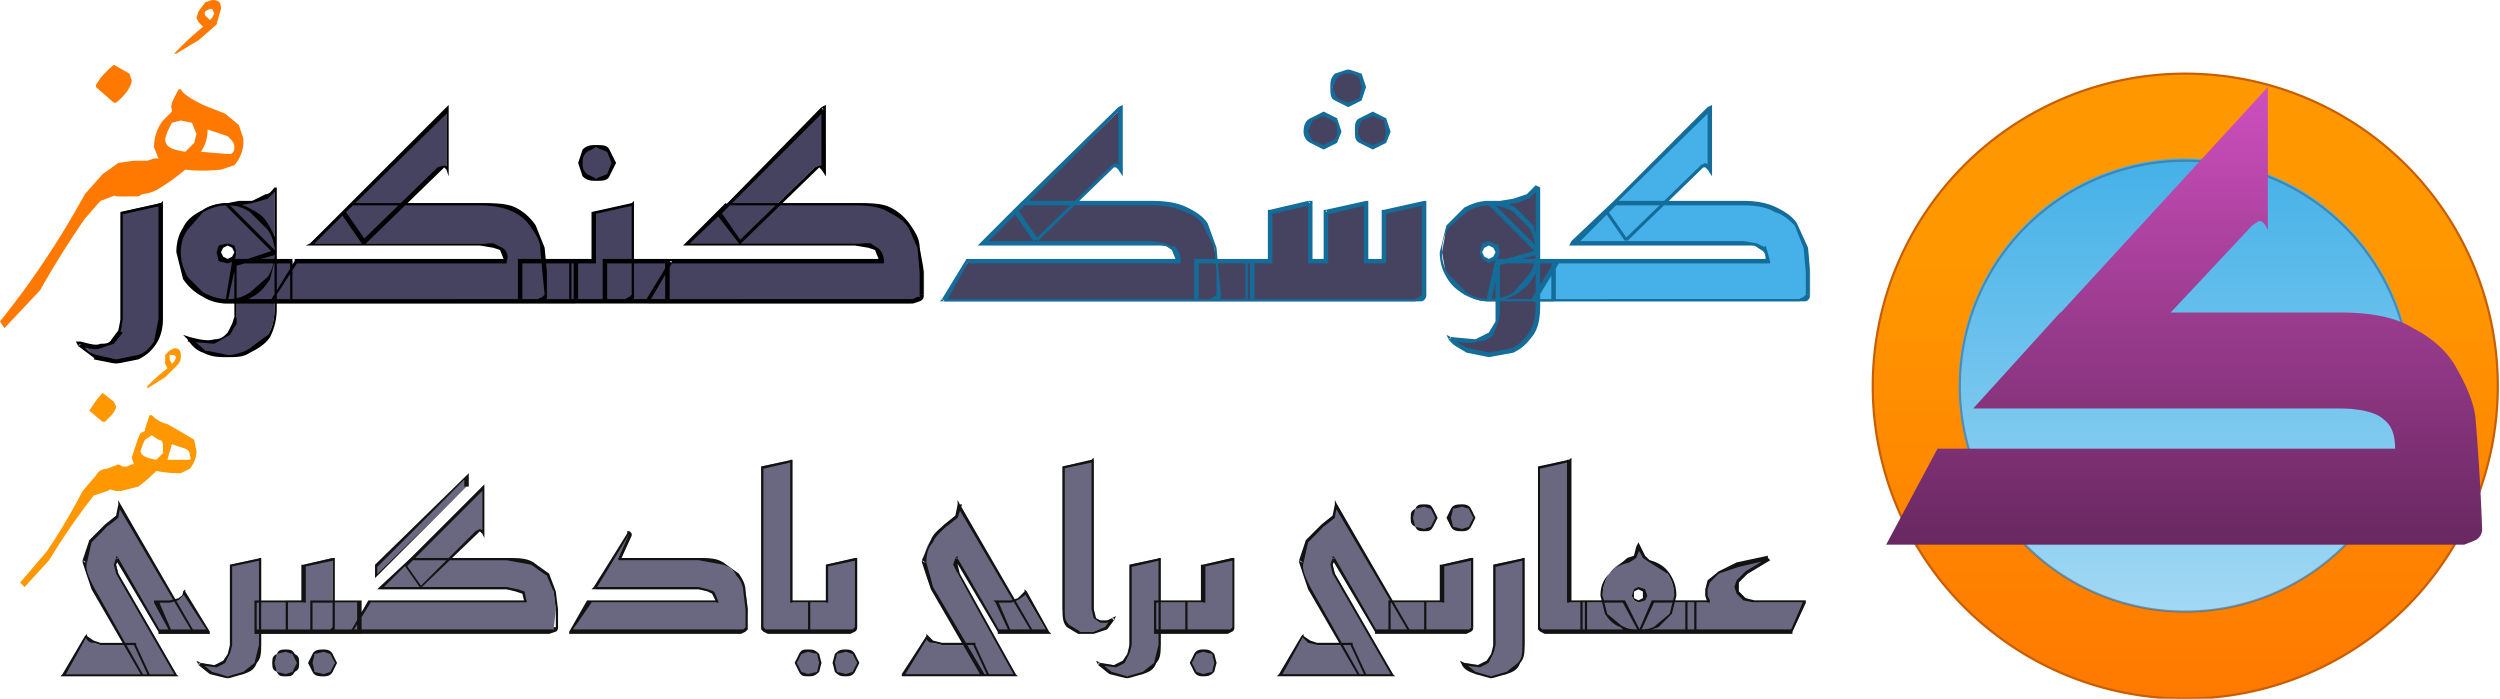
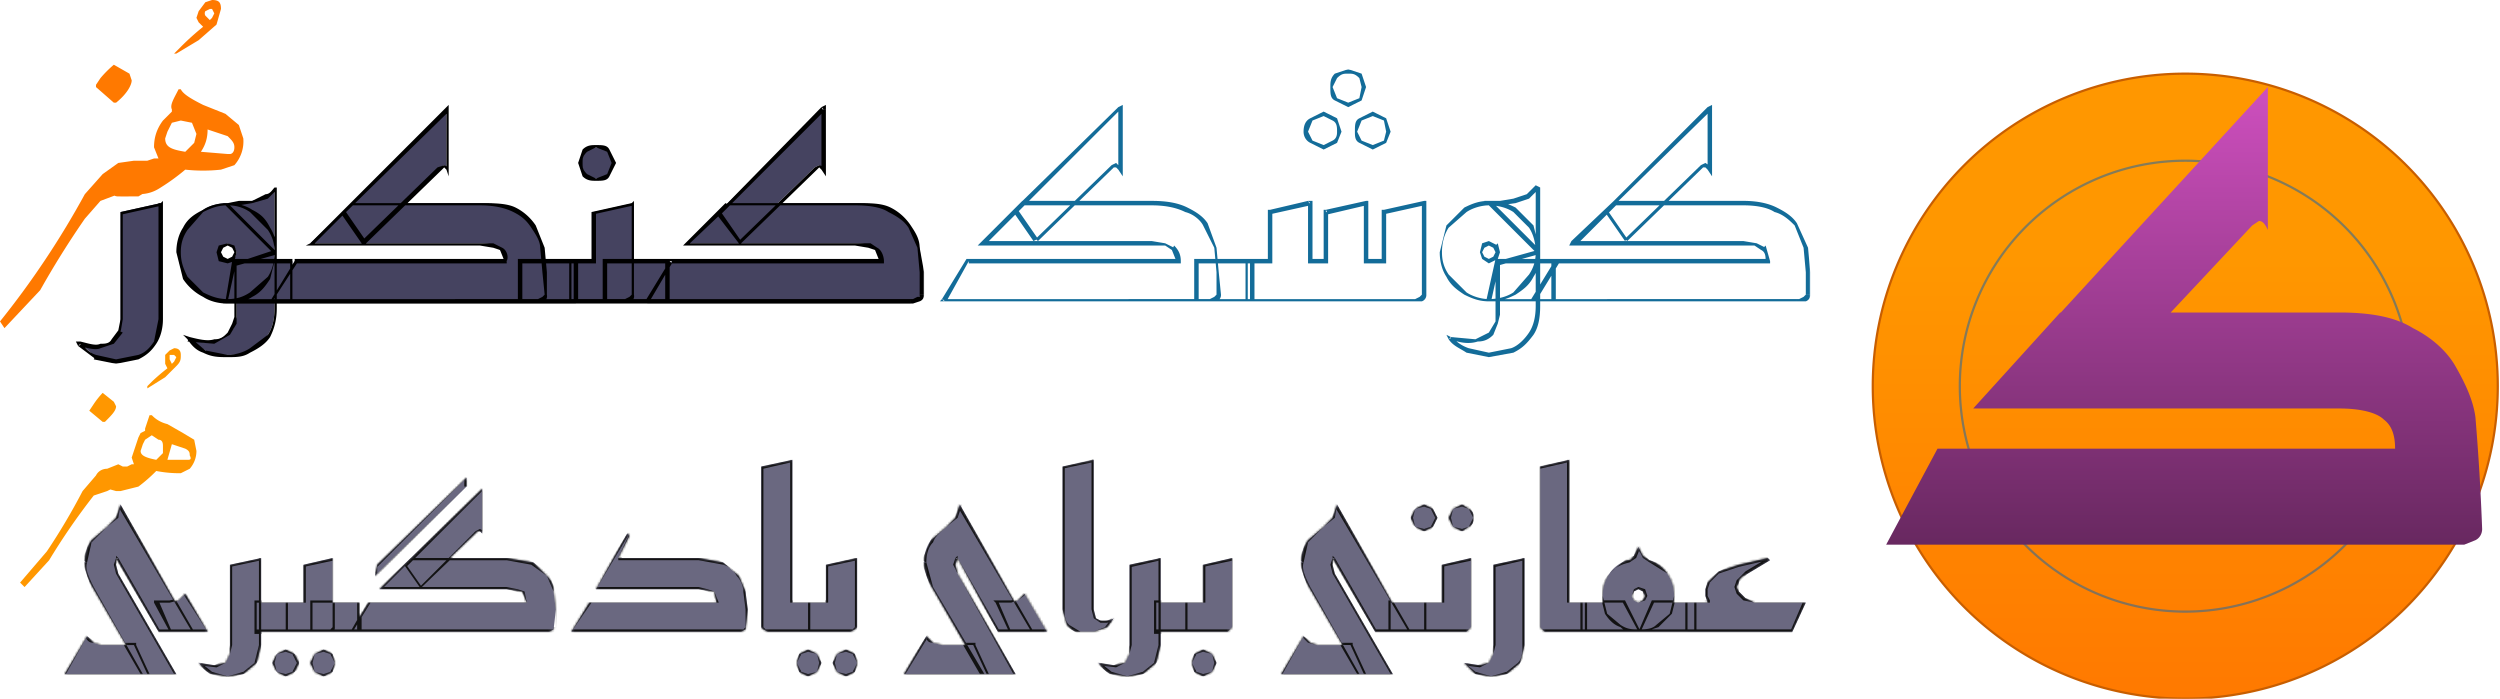
<svg xmlns="http://www.w3.org/2000/svg" fill="none" viewBox="0 0 1120 313">
  <path fill="url(#a)" stroke="#C85E00" d="M1119 173a140 140 0 1 1-280 0 140 140 0 0 1 280 0Z" />
-   <path fill="url(#b)" d="M979 274a101 101 0 1 0 0-203 101 101 0 0 0 0 203Z" />
  <path stroke="#326A95" stroke-opacity=".6" d="M1080 173a101 101 0 1 1-202 0 101 101 0 0 1 202 0Z" />
  <path fill="url(#c)" d="m845 244 23-43h205c0-5-1-10-5-13-3-3-10-5-20-5H884l39-43h125c14 0 25 2 33 7 8 4 15 10 19 17s8 15 9 23a1076 1076 0 0 1 3 50c0 2-1 4-3 5l-5 2H845Zm90-64-20-31 101-110v64c-1-2-2-4-4-4l-3 2-74 79Z" />
  <path fill="#FF7900" d="m2 147-2-3a388 388 0 0 0 38-57l8-9 7-5 7-1h3l1 2-1 7-4 4c-2 2-4 2-6 2l-8 3-7 8a402 402 0 0 0-20 32L2 147ZM51 46l-8-7v-1l2-3a49 49 0 0 1 6-6l7 4 1 3c0 2-2 6-7 10h-1Zm11 42h-3a662 662 0 0 1-6 0c-2 0-3-1-3-3-1-2 0-4 1-6l4-5 5-2h11l1 3-1 6-4 4-5 3Zm17-64h-1l3-3a120 120 0 0 1 10-9l-2-2-1-2 1-3 3-4 3-1c3 0 4 1 4 4l-2 7-8 7-10 6ZM94 9l1-1 1-2-1-2h-1l-2 1a2 2 0 0 0 0 2l2 2ZM62 87c-3 0-4-1-4-3l1-6 4-5 6-2h2l-2-5c0-4 1-8 4-12l2-2 2-2v-1c-1-2 1-5 3-9h1c1 2 4 4 10 7l10 4 6 5 2 6a16 16 0 0 1-4 12l-6 2a74 74 0 0 1-16 0 94 94 0 0 1-11 8c-3 2-6 3-10 3Zm21-19 4-4 1-4-2-5-5-1-4 1-2 4-1 3c0 4 3 5 9 6Zm19 1h1c1 0 2-1 2-3s-1-3-3-5l-9-3c0 4-1 7-3 10l12 1Z" />
  <path fill="#FF9700" d="m11 263-2-2 12-14a282 282 0 0 0 16-27l6-7c1-2 3-3 5-3l5-2 2 1 1 1-1 5-3 3-4 2-6 2a294 294 0 0 0-20 29l-11 12Zm35-74-6-5 2-3a36 36 0 0 1 4-5l5 4 1 2c0 2-2 4-5 7h-1Zm8 31h-2a572 572 0 0 1-7-2l1-4 3-4 4-1h8l1 2-1 4-3 4-4 1Zm12-46v-1l2-2a88 88 0 0 1 7-6l-1-2v-4l2-2 2-1c2 0 3 1 3 3s0 3-2 5l-5 5-8 5Zm11-11 1-1 1-2-1-1h-2v2l1 2Zm-23 57c-2 0-3-1-3-2l1-5 3-3 4-2h1l-1-3 3-9 1-2 2-1v-1l2-6h1c1 1 3 3 7 4l7 4 5 3 1 5a12 12 0 0 1-3 8l-4 2a54 54 0 0 1-11-1 69 69 0 0 1-8 7l-8 2Zm16-14 3-3v-3c0-1 0-3-2-3l-3-2-3 2-1 2-1 3c0 2 2 3 7 4Zm14 0c1 0 2 0 1-2 0-1 0-2-2-3l-6-2-2 7h9Z" />
-   <path fill="#454360" d="M536 135v-18h25v18h-25Zm-113 0 11-18h94l-2-6-10-2h-75l18-18h57c7 0 12 1 15 3 4 2 7 4 9 7s4 6 4 10l2 11a423 423 0 0 1-2 12l-2 1H423Zm41-27-9-13 47-46v26l-2-1-2 1-34 33Zm140-61-5-2c-2-2-2-4-2-6s0-3 2-5l5-2 5 2c2 2 2 3 2 5s0 4-2 6l-5 2Zm11 19-5-2c-2-2-2-3-2-5s0-4 2-6l5-2 5 2c2 2 2 4 2 6s0 3-2 5l-5 2Zm-22 0-5-2c-2-2-3-3-3-5l3-6 5-2 5 2c2 2 2 4 2 6s0 3-2 5l-5 2Zm-35 69v-18h11V95l18-4v26h7V95l18-4v26h8V95l18-4v41l-1 2-3 1h-76Zm109 0 4-18h25v18h-29Zm-17 16c5 2 9 2 12 1 2 0 5-1 6-3l2-4 1-4v-23l18-5v24c0 5-1 10-3 13l-8 7-11 2-10-2c-3-1-5-3-7-6Zm39-38-22-22a122 122 0 0 0 12-1l6-2 4-4v29Zm-22 22c-4 0-7-1-10-3-4-2-6-5-9-8l-2-11 2-11c3-3 5-6 9-8a20 20 0 0 1 21 0 22 22 0 0 1 11 19 21 21 0 0 1-11 19c-3 2-7 3-11 3Zm0-18 3-1 1-3-1-3-3-1-2 1-2 3 2 3 2 1Z" />
-   <path fill="#45B1E8" d="m687 135 11-18h94l-2-6-9-2h-76l18-18h58c6 0 11 1 15 3s7 4 9 7l4 10 1 11a423 423 0 0 1-1 12l-3 1H687Zm42-27-10-13 47-46v26l-2-1-1 1-34 33Z" />
  <path fill="#454360" d="M36 154c4 1 7 2 9 1l6-2 3-4V95l18-4v52c0 4-1 8-3 11-1 3-4 5-7 6l-10 2-9-2-7-6Zm65-19 4-18h26v18h-30Zm-17 17c5 1 9 2 12 1l6-3c2-2 3-3 3-5l1-3v-23l17-6v25c0 5-1 9-3 12s-5 6-8 7c-3 2-7 2-10 2-4 0-7 0-10-2l-8-5Zm39-39-21-22a122 122 0 0 0 11-1l6-2c2-1 4-2 4-4v29Zm-21 22c-4 0-8-1-11-3l-8-8c-2-3-3-7-3-11s1-7 3-11l8-8c3-2 7-3 11-3s7 1 11 3a22 22 0 0 1 10 19 21 21 0 0 1-10 19c-4 2-7 3-11 3Zm0-18 3-1 1-3-1-2-3-2-3 2-1 2 1 3 3 1Zm131 18v-18h25v18h-25Zm-111 0 10-18h95c0-2-1-4-3-5-1-2-4-3-9-3h-76l19-18h57c6 0 11 1 15 3s7 4 9 7l4 10 1 11a423 423 0 0 1-1 12l-2 1H122Zm41-27-9-13 46-46v27l-1-2-2 1-34 33Zm104-28c-2 0-3 0-5-2l-2-5 2-5c2-2 3-2 5-2s4 0 6 2l2 5-2 5c-2 2-4 2-6 2Zm4 55v-18h28v18h-28Zm-16 0v-18h11V95l18-4v41l-2 2-2 1h-25Zm35 0 11-18h94l-2-5c-2-2-5-3-10-3h-75l18-18h57c7 0 12 1 16 3l8 7 5 10 1 11a423 423 0 0 1-1 12l-3 1H290Zm41-27-9-13 47-46v27l-2-2-2 1-34 33Z" />
  <mask id="d" width="390" height="131" x="421" y="30" maskUnits="userSpaceOnUse" style="mask-type:luminance">
    <path fill="#fff" d="M811 31H421v130h390V31Z" />
-     <path fill="#000" d="M536 135v-18h25v18h-25Zm-113 0 11-18h94l-2-6-10-2h-75l18-18h57c7 0 12 1 15 3 4 2 7 4 9 7s4 6 4 10l2 11a423 423 0 0 1-2 12l-2 1H423Zm41-27-9-13 47-46v26l-2-1-2 1-34 33Zm140-61-5-2c-2-2-2-4-2-6s0-3 2-5l5-2 5 2c2 2 2 3 2 5s0 4-2 6l-5 2Zm11 19-5-2c-2-2-2-3-2-5s0-4 2-6l5-2 5 2c2 2 2 4 2 6s0 3-2 5l-5 2Zm-22 0-5-2c-2-2-3-3-3-5l3-6 5-2 5 2c2 2 2 4 2 6s0 3-2 5l-5 2Zm-35 69v-18h11V95l18-4v26h7V95l18-4v26h8V95l18-4v41l-1 2-3 1h-76Zm109 0 4-18h25v18h-29Zm-17 16c5 2 9 2 12 1 2 0 5-1 6-3l2-4 1-4v-23l18-5v24c0 5-1 10-3 13l-8 7-11 2-10-2c-3-1-5-3-7-6Zm39-38-22-22a122 122 0 0 0 12-1l6-2 4-4v29Zm-22 22c-4 0-7-1-10-3-4-2-6-5-9-8l-2-11 2-11c3-3 5-6 9-8a20 20 0 0 1 21 0 22 22 0 0 1 11 19 21 21 0 0 1-11 19c-3 2-7 3-11 3Zm0-18 3-1 1-3-1-3-3-1-2 1-2 3 2 3 2 1Z" />
    <path fill="#000" d="m687 135 11-18h94l-2-6-9-2h-76l18-18h58c6 0 11 1 15 3s7 4 9 7l4 10 1 11a423 423 0 0 1-1 12l-3 1H687Zm42-27-10-13 47-46v26l-2-1-1 1-34 33Z" />
  </mask>
  <g mask="url(#d)">
    <path fill="#136C99" d="M536 135h-1 1Zm0-18v-1h-1v1h1Zm25 0h1v-1h-1v1Zm0 18h1-1Zm-138 0-1-1-1 1h2Zm11-18v-1h-1l1 1Zm94 0v1h1v-1h-1Zm-2-6-1 1 1-1Zm-85-2-1-1-2 2h3v-1Zm18-18v-1h-1l1 1Zm81 10h-1 1Zm6 21h-1 1Zm-4 13Zm-78-27h-1l1 1 1-1h-1Zm-9-13-1-1v1h1Zm47-46h1v-2l-2 1 1 1Zm0 26-1 1 2 3v-4h-1Zm-4 0h1-1Zm39 60v-18h-2v18h2Zm-1-17h25v-2h-25v2Zm24-1v18h2v-18h-2Zm1 17h-25v1h25v-1Zm-137 1 10-18-1-1-11 18 2 1Zm10-17h94v-2h-94v2Zm95-1c0-3-1-5-3-7l-1 2 2 5h2Zm-3-6-4-2-6-1v2h6l3 2 1-1Zm-10-3h-75v2h75v-2Zm-75 2 18-18-1-2-18 18 1 2Zm18-18h57v-2h-57v2Zm57 0c6 0 11 1 15 3l1-2c-4-2-9-3-16-3v2Zm15 3c4 1 7 4 8 6l2-1c-2-3-5-5-9-7l-1 2Zm8 6 5 10h1l-4-11-2 1Zm5 10 1 11h1l-1-11h-1Zm1 11v10h2l-1-10h-1Zm0 10-1 1 1 2a3 3 0 0 0 2-3h-2Zm-1 1-2 1v1h3l-1-2Zm-2 1h-1v1h1v-1Zm-1 0H423v1h118v-1Zm-76-27-9-13-2 1 9 13 2-1Zm-9-12 46-46-1-1-47 46 2 1Zm45-46v26h2V49h-2Zm1 26-2-2v2l1 1 1-1Zm-2-2-2 1 1 1h1v-2Zm-2 1-34 33 1 1 34-33-1-1Zm106-28-5-2-1 1 6 3v-2Zm-5-2-2-5h-1c0 3 0 5 2 6l1-1Zm-2-5 2-4-1-2c-2 2-2 4-2 6h1Zm2-4c2-2 3-2 5-2v-2l-6 2 1 2Zm5-2c2 0 3 0 5 2l1-2-6-2v2Zm5 2 1 4h2l-2-6-1 2Zm1 4-1 5 1 1 2-6h-2Zm-1 5-5 2v2l6-3-1-1Zm6 21-5-2-1 1 6 3v-2Zm-5-2-2-4h-1c0 2 0 4 2 5l1-1Zm-2-4 2-5-1-1c-2 1-2 3-2 6h1Zm2-5 5-2v-2l-6 3 1 1Zm5-2 5 2 1-1-6-3v2Zm5 2 1 5h2l-2-6-1 1Zm1 5-1 4 1 1 2-5h-2Zm-1 4-5 2v2l6-3-1-1Zm-27 2-5-2-1 1 6 3v-2Zm-5-2-2-4h-2c0 2 1 4 3 5l1-1Zm-2-4 2-5-1-1c-2 1-3 3-3 6h2Zm2-5 5-2v-2l-6 3 1 1Zm5-2 4 2 2-1-6-3v2Zm4 2c2 1 2 3 2 5h2l-2-6-2 1Zm2 5c0 1 0 3-2 4l2 1 2-5h-2Zm-2 4-4 2v2l6-3-2-1Zm-39 72Zm0-18v-1 1Zm11 0v1h1v-1h-1Zm0-22v-1h-1v1h1Zm18-4h1v-1h-2l1 1Zm0 26h-1v1h1v-1Zm7 0v1h1v-1h-1Zm0-22v-1h-1v1h1Zm18-4h1v-1h-1v1Zm0 26h-1v1h1v-1Zm8 0v1h1v-1h-1Zm0-22v-1h-1v1h1Zm18-4h1v-1h-1v1Zm-4 44Zm-75 0v-18h-1v18h1Zm-1-17h11v-2h-11v2Zm12-1V95h-2v22h2Zm-1-21 18-4-1-2-17 4v2Zm17-5v26h2V91h-2Zm1 27h7v-2h-7v2Zm8-1V95h-2v22h2Zm0-21 17-4v-2l-18 4 1 2Zm16-5v26h2V91h-2Zm1 27h8v-2h-8v2Zm9-1V95h-2v22h2Zm-1-21 18-4v-2l-18 4v2Zm17-5v41h2V91h-2Zm0 41-1 1 1 2a3 3 0 0 0 2-3h-2Zm-1 1-2 1v1h3l-1-2Zm-2 1h-1v1h1v-1Zm-1 0h-75v1h75v-1Zm34 1-1-1v1h1Zm4-18v-1h-1l1 1Zm25 0h1v-1h-1v1Zm0 18h1-1Zm-46 16-2-1 1 2 1-1Zm12 1h-1 1Zm8-7v-1 1Zm1-27v-1l-1 1h1Zm18-5h1v-1h-1v1Zm-3 37-1-1 1 1Zm-8 7-1-1 1 1Zm-21 0 1-1-1 1Zm32-44h-1l2 2v-2h-1Zm-22-22v-1h-2l2 2v-1Zm5 0v1-1Zm7-1v1-1Zm6-2v1-1Zm4-4h1l-2-1 1 1Zm-41 40Zm0-22v-1 1Zm38 0h-1 1Zm0 22h1-1Zm-16-8h1-1Zm0-6-1 1 1-1Zm-5 0v1-1Zm0 6h-1 1Zm3 19 4-18-2-1-4 18 2 1Zm3-17h25v-2h-25v2Zm24-1v18h2v-18h-2Zm1 17h-29v1h29v-1Zm-46 18c5 2 9 2 12 1l-1-1-11-1v1Zm12 1c3 0 5-1 7-3l-2-1-6 3 1 1Zm7-3 2-5-1-1-3 5 2 1Zm2-5 1-4h-2v3l1 1Zm1-4v-23h-2v23h2Zm-1-22 18-5v-2l-18 5v2Zm17-6v24h2v-24h-2Zm0 24c0 5-1 9-3 12l2 1c2-3 3-7 3-13h-2Zm-3 12c-2 3-5 6-8 7l1 2c4-2 6-4 9-8l-2-1Zm-8 7-10 2v2l11-2-1-2Zm-10 2-9-2-1 2 10 2v-2Zm-9-2c-3-1-6-3-7-5l-2 1c2 3 5 4 8 6l1-2Zm32-44-22-22-1 2 21 21 2-1Zm-23-20h5v-2h-5v2Zm5 0 7-1-1-2-6 1v2Zm7-1 6-2-1-2-6 2 1 2Zm6-2 5-5-2-1-4 4 1 2Zm3-5v29h2V84h-2Zm-21 50c-3 0-7-1-10-3l-1 1c4 2 7 3 11 3v-1Zm-10-3-8-8-1 1c2 4 5 6 8 8l1-1Zm-8-8c-2-3-3-6-3-10h-1c0 4 1 8 3 11l1-1Zm-3-10c0-4 1-8 3-11l-1-1-3 12h1Zm3-11 8-7-1-2-8 8 1 1Zm8-7c3-2 7-3 10-3v-2c-4 0-7 1-11 3l1 2Zm10-3c4 0 8 1 11 3l1-2c-4-2-7-3-12-3v2Zm11 3 7 7 2-1-8-8-1 2Zm7 7c2 3 3 7 3 11h2l-3-12-2 1Zm3 11c0 4-1 7-3 10l2 1c2-3 3-7 3-11h-2Zm-3 10-7 8 1 1c3-2 6-4 8-8l-2-1Zm-7 8c-3 2-7 3-11 3v1c5 0 8-1 12-3l-1-1Zm-11-13 4-2-2-1-2 1v2Zm4-2 1-3h-2l-1 2 2 1Zm1-3-1-4-2 2 1 2h2Zm-1-3-4-2v2l2 1 2-1Zm-4-2-3 1 1 2 2-1v-2Zm-3 1-1 4h1l1-2-1-2Zm-1 4 1 3 1-1-1-2h-1Zm1 3 3 2v-2l-2-1-1 1Zm23 19-1-1v1h1Zm11-18v-1h-1l1 1Zm94 0v1h1v-1h-1Zm-2-6-1 1 1-1Zm-85-2-1-1-1 2h2v-1Zm18-18v-1 1Zm82 10h-1 1Zm5 21h-1 1Zm-4 13Zm-77-27h-1v1l1-1Zm-10-13v-1l-1 1h1Zm47-46h1v-2l-2 1 1 1Zm0 26-1 1 2 3v-4h-1Zm-3 0Zm-75 60 11-18-2-1-11 18 2 1Zm10-17h94v-2h-94v2Zm95-1-2-7-2 2c2 1 2 3 2 5h2Zm-2-6-4-2-6-1v2h5l3 2 2-1Zm-10-3h-76v2h76v-2Zm-75 2 18-18-1-2-19 18 2 2Zm17-18h58v-2h-58v2Zm58 0c6 0 11 1 14 3l1-2c-4-2-9-3-15-3v2Zm14 3c4 1 7 4 9 6l1-1c-2-3-5-5-9-7l-1 2Zm9 6 4 10h2l-5-11-1 1Zm4 10 1 11h2l-1-11h-2Zm1 11v10h2v-10h-2Zm0 10-1 1 1 2a3 3 0 0 0 2-3h-2Zm-1 1-2 1v1h3l-1-2Zm-2 1h-1v1h1v-1Zm-1 0H687v1h118v-1Zm-76-27-9-13-1 1 9 13 1-1Zm-9-12 47-46-2-1-46 46 1 1Zm45-46v26h2V49h-2Zm2 26-3-2v2l1 1 2-1Zm-3-2-2 1 1 1h1v-2Zm-2 1-34 33 1 1 34-33-1-1Z" />
  </g>
  <mask id="e" width="381" height="117" x="33" y="46" maskUnits="userSpaceOnUse" style="mask-type:luminance">
    <path fill="#fff" d="M414 46H33v117h381V46Z" />
    <path fill="#000" d="M36 154c4 1 7 2 9 1l6-2 3-4V95l18-4v52c0 4-1 8-3 11-1 3-4 5-7 6l-10 2-9-2-7-6Zm65-19 4-18h26v18h-30Zm-17 17c5 1 9 2 12 1l6-3c2-2 3-3 3-5l1-3v-23l17-6v25c0 5-1 9-3 12s-5 6-8 7c-3 2-7 2-10 2-4 0-7 0-10-2l-8-5Zm39-39-21-22a122 122 0 0 0 11-1l6-2c2-1 4-2 4-4v29Zm-21 22c-4 0-8-1-11-3l-8-8c-2-3-3-7-3-11s1-7 3-11l8-8c3-2 7-3 11-3s7 1 11 3a22 22 0 0 1 10 19 21 21 0 0 1-10 19c-4 2-7 3-11 3Zm0-18 3-1 1-3-1-2-3-2-3 2-1 2 1 3 3 1Zm131 18v-18h25v18h-25Zm-111 0 10-18h95c0-2-1-4-3-5-1-2-4-3-9-3h-76l19-18h57c6 0 11 1 15 3s7 4 9 7l4 10 1 11a423 423 0 0 1-1 12l-2 1H122Zm41-27-9-13 46-46v27l-1-2-2 1-34 33Zm104-28c-2 0-3 0-5-2l-2-5 2-5c2-2 3-2 5-2s4 0 6 2l2 5-2 5c-2 2-4 2-6 2Zm4 55v-18h28v18h-28Zm-16 0v-18h11V95l18-4v41l-2 2-2 1h-25Zm35 0 11-18h94l-2-5c-2-2-5-3-10-3h-75l18-18h57c7 0 12 1 16 3l8 7 5 10 1 11a423 423 0 0 1-1 12l-3 1H290Zm41-27-9-13 47-46v27l-2-2-2 1-34 33Z" />
  </mask>
  <g mask="url(#e)">
    <path fill="#000" d="M36 154v-1h-2l1 2 1-1Zm9 1v1-1Zm9-6-1-1 1 1Zm0-54Zm18-4h1v-1l-1 1Zm-3 63v-1 1Zm-7 6v-1 1Zm-19 0v-1 1Zm-7-5c3 1 7 2 9 1v-2c-2 1-5 0-9-1v2Zm9 1 6-2-1-2c-1 2-3 2-5 2v2Zm6-2 4-5-2-1-3 4 1 2Zm3-5 1-6h-1l-1 5 1 1Zm1-6V95h-1v48h1Zm0-47 18-4-1-1-18 4 1 1Zm16-5v52h2V91h-2Zm0 52-2 10 1 1c2-3 3-7 3-11h-2Zm-2 10c-2 3-4 5-7 6v2c4-2 6-4 8-7l-1-1Zm-7 6-10 2v2l10-2v-2Zm-10 2-9-2-1 2 10 2v-2Zm-9-2c-3-1-5-3-6-5l-2 1 8 6v-2Zm58-24-1 1h1v-1Zm4-18v-1l-1 1h1Zm26 0v-1 1Zm0 18v1-1Zm-47 17 1-1-3-1 2 2Zm12 1v-1 1Zm9-8h-1 1Zm1-26-1-1v1h1Zm17-6h1v-1h-1v1Zm-3 37Zm-8 7v-1 1Zm-20 0Zm31-44v1l1 1v-2h-1Zm-21-22h-2l1 1 1-1Zm5 0v1-1Zm6-1v1-1Zm6-2 1 1-1-1Zm4-4h1-1Zm-40 40-1 1 1-1Zm0-22h-1 1Zm38 0-1 1 1-1Zm0 22v1-1Zm-16-8v1-1Zm0-5h-1 1Zm-6 0h1-1Zm0 5-1 1 1-1Zm3 19 4-18h-2l-3 18h1Zm3-17h26v-2h-26v2Zm25-1v18h1v-18h-1Zm1 17h-30v2h30v-2Zm-47 19 12 1v-2c-3 1-7 0-11-1l-1 2Zm12 1 7-4-1-1c-2 2-3 3-6 3v2Zm7-4 3-5h-2l-2 4 1 1Zm3-5v-3h-1l-1 3h2Zm0-3v-23h-1v23h1Zm0-23 18-5-1-2-18 6 1 1Zm17-6v25h1v-25h-1Zm0 25c0 5-1 9-3 12l1 1c2-4 3-8 3-13h-1Zm-3 12-8 6v2c4-2 7-4 9-7l-1-1Zm-8 6c-3 2-7 3-10 3v1c4 0 7 0 10-2v-2Zm-10 3-10-2-1 1c4 2 7 2 11 2v-1Zm-10-2-7-6-1 1c2 3 4 5 7 6l1-1Zm32-44-22-22-1 1 22 22 1-1Zm-22-21h5v-2l-5 1v1Zm5 0 6-1v-1h-6v2Zm6-1 7-2-1-2-6 3v1Zm7-2 4-4-1-1c-1 1-2 3-4 3l1 2Zm3-5v29h1V84h-1Zm-21 50c-4 0-7-1-11-3v2c3 2 7 3 11 3v-2Zm-11-3-7-7-2 1c2 3 5 6 9 8v-2Zm-7-7c-2-4-3-7-3-11h-2l3 12 2-1Zm-3-11c0-4 1-7 3-10l-2-1c-2 3-3 7-3 11h2Zm3-10 7-8v-1c-4 2-7 4-9 8l2 1Zm7-8c4-2 7-3 11-3v-1c-4 0-8 1-11 3v1Zm11-3c4 0 7 1 10 3l1-1c-3-2-7-3-11-3v1Zm10 3 8 8 1-1c-2-4-4-6-8-8l-1 1Zm8 8c2 3 3 6 3 10h1c0-4-1-8-3-11l-1 1Zm3 10c0 4-1 8-3 11l1 1 3-12h-1Zm-3 11-8 7 1 2c4-2 6-5 8-8l-1-1Zm-8 7c-3 2-6 3-10 3v2c4 0 8-1 11-3l-1-2Zm-10-13 3-1-1-2-2 1v2Zm3-1 1-4h-1l-1 2 1 2Zm1-4-1-3-1 1 1 2h1Zm-1-3-3-1v1l2 1 1-1Zm-3-1-4 1 2 1 2-1v-1Zm-4 1-1 3h2l1-2-2-1Zm-1 3 1 4 2-2-1-2h-2Zm1 4 4 1v-2l-2-1-2 2Zm135 18h-1v1h1v-1Zm0-18v-1h-1v1h1Zm25 0h1v-1h-1v1Zm0 18v1h1v-1h-1Zm-136 0h-1l-1 1h2v-1Zm10-18v-1 1Zm95 0v1-1Zm-3-5Zm-85-3-2 1h2v-1Zm19-18h-1 1Zm81 10-1 1 1-1Zm5 21h-1 1Zm-3 13v1-1Zm-78-27-1 1 1 1 1-1-1-1Zm-9-13h-1v1l1-1Zm46-46h1v-2l-1 1v1Zm0 27 1 3v-3h-1Zm-3-1 1 1-1-1Zm37 60v-18h-2v18h2Zm-1-17h25v-2h-25v2Zm24-1v18h2v-18h-2Zm1 17h-25v2h25v-2Zm-136 1 11-17-1-1-11 18h1Zm10-17h95v-2h-95v2Zm95-1c1-2 0-5-2-6l-1 1 2 5h1Zm-2-6-4-2h-6v1l6 1 3 1 1-1Zm-10-2h-76v1h76v-1Zm-75 1 18-18-1-1-18 18 1 1Zm18-18h57v-1h-57v1Zm57 0c6 0 11 1 15 3l1-2c-4-2-10-2-16-2v1Zm15 3c4 2 6 4 8 7l2-1c-2-3-5-6-9-8l-1 2Zm8 7c2 3 4 6 4 9h2l-4-10-2 1Zm4 9 1 11h2l-1-11h-2Zm1 11 1 10h1v-10h-2Zm1 10-1 1 1 2a3 3 0 0 0 1-3h-1Zm-1 1-2 1v2l3-1-1-2Zm-2 1h-2v2h2v-2Zm-2 0H122v2h117v-2Zm-75-26-9-13-2 1 9 13 2-1Zm-10-12 47-46-1-2-47 47 1 1Zm46-47v27h1V49h-1Zm1 26-2-1v1l1 1 1-1Zm-2-1-3 1 2 1 1-1v-1Zm-3 1-34 33 2 1 34-33-2-1Zm71 5-4-2-2 1c2 2 4 2 6 2v-1Zm-4-2c-2-2-2-3-2-5h-2l2 6 2-1Zm-2-5c0-2 0-3 2-5l-2-1-2 6h2Zm2-5 4-2v-1c-2 0-4 0-6 2l2 1Zm4-2 5 2 1-1c-1-2-3-2-6-2v1Zm5 2 2 5h2l-3-6-1 1Zm2 5-2 5 1 1 3-6h-2Zm-2 5-5 2v1c3 0 5 0 6-2l-1-1Zm-1 57h-1v1h1v-1Zm0-18v-1h-1v1h1Zm28 0h1v-1h-1v1Zm0 18v1h1v-1h-1Zm-44 0v1-1Zm0-18v-1 1Zm11 0v1h1v-1h-1Zm0-22h-1 1Zm18-4v-1l-1 1h1Zm-4 44v1-1Zm-8 0v-18h-2v18h2Zm-1-17h28v-2h-28v2Zm27-1v18h2v-18h-2Zm1 17h-28v2h28v-2Zm-43 1v-18h-1v18h1Zm-1-17h11v-2h-11v2Zm12-1V95h-2v22h2Zm-1-21 18-4-1-1-18 4 1 1Zm17-5v41h1V91h-1Zm0 41-1 1 1 2a3 3 0 0 0 1-3h-1Zm-1 1-2 1v2l3-1-1-2Zm-2 1h-2v2h2v-2Zm-2 0h-23v2h23v-2Zm12 1h-1l-1 1h2v-1Zm11-18v-1h-1v1h1Zm94 0v1h1v-1h-1Zm-2-5h-1 1Zm-85-3h-1l-1 1h2v-1Zm18-18h-1 1Zm81 10v1-1Zm6 21h-1 1Zm-4 13v1-1Zm-78-27v2l1-1-1-1Zm-9-13h-1v1l1-1Zm47-46h1v-2l-2 1 1 1Zm0 27h-1l2 3v-3h-1Zm-4-1 1 1-1-1Zm-74 60 10-17-1-1-11 18h2Zm10-17h94v-2h-94v2Zm95-1c0-2-1-5-3-6l-1 1 2 5h2Zm-3-6-3-2h-7v1l6 1 3 1 1-1Zm-10-2h-75v1h75v-1Zm-75 1 19-18-2-1-18 18 1 1Zm18-18h57v-1h-57v1Zm57 0c7 0 12 1 15 3l1-2c-4-2-9-2-16-2v1Zm15 3c4 2 7 4 9 7l1-1c-2-3-5-6-9-8l-1 2Zm9 7 4 9h1c0-4-2-7-4-10l-1 1Zm4 9 1 11h2l-2-11h-1Zm1 11v10h2v-10h-2Zm0 10v1h-1l1 2a3 3 0 0 0 2-3h-2Zm-1 1-2 1v2l3-1-1-2Zm-2 1h-1v2h1v-2Zm-1 0H290v2h118v-2Zm-76-26-9-13-2 1 10 13 1-1Zm-9-12 46-46-1-2-46 47 1 1Zm45-47v27h2V49h-2Zm2 26-3-1v1l1 1 2-1Zm-3-1-2 1 1 1 1-1v-1Zm-2 1-34 33 1 1 34-33-1-1Z" />
  </g>
  <path fill="#454360" fill-opacity=".8" d="m64 302-22-38c-3-5-4-9-4-12 0-4 1-7 3-10l7-6 4-4 2-6 32 57H71l-19-33v3l1 4 26 45H64Zm13-19-7-13h6l4-1 3-3 10 17H77Zm-48 19 10-17 3 3 3 1h15l6 13H29Zm85-19v-13h14v13h-14Zm-25 14 7 1 5-1 2-4v-40l14-3v39l-2 8-6 5-7 1-7-1c-3-1-4-3-6-5Zm56 6-4-2-2-4 2-4 4-2 4 2 1 4-1 4-4 2Zm-17 0-4-2-2-4 2-4 4-2 4 2 2 4-2 4-4 2Zm12-20v-13h21v13h-21Zm-12 0v-13h8v-17l13-3v31l-1 1-1 1h-19Zm40-25 1-5 40-39v4l-41 40Zm-11 25 8-13h71l-2-5-7-1h-57l14-14h43l12 2 6 6c2 2 3 4 3 7l1 8a316 316 0 0 1-1 9l-2 1h-89Zm31-20-7-10 35-34v20l-1-1h-1l-26 25Zm68 20 8-13h57l-1-5-7-1h-46l14-25 1 1-5 10h36l11 2 7 6 3 7 1 8a316 316 0 0 1-1 9l-2 1h-76Zm89 0h-1l-2-1-1-1v-72l14-3v64h8v13h-18Zm34 20-4-2-2-4 2-4 4-2 4 2 1 4-1 4-4 2Zm-17 0-4-2-1-4 1-4 4-2 4 2 2 4-2 4-4 2Zm0-20v-13h8v-17l14-3v31l-1 1-2 1h-19Zm78 19-22-38c-3-5-4-9-4-12 0-4 1-7 3-10l7-6 4-4 2-6 32 57h-15l-18-33-1 3 1 4 26 45h-15Zm13-19-7-13h7l3-1 3-3 10 17h-16Zm-48 19 10-17 3 3 4 1h15l5 13h-37Zm94-25-3 4-6 2h-7c-2 0-3-1-5-3l-2-7v-64l14-3v67l1 4 2 1a10 10 0 0 0 6-1Zm18 6v-13h14v13h-14Zm-25 14 7 1 5-1 2-4v-40l14-3v39l-2 8-6 5-7 1-7-1c-3-1-4-3-6-5Zm47 6-4-2-1-4 1-4 4-2 4 2 2 4-2 4-4 2Zm-8-20v-13h8v-17l13-3v31l-1 1-1 1h-19Zm78 19-22-38c-3-5-4-9-4-12 0-4 1-7 3-10l7-6 4-4 2-6 32 57h-15l-19-33v3l1 4 26 45h-15Zm13-19v-13h16v13h-16Zm-48 19 10-17 3 3 3 1h15l6 13h-37Zm81-64-4-2-2-4 2-4 4-2 3 2c2 1 2 2 2 4s0 3-2 4l-3 2Zm-17 0-4-2-2-4 2-4 4-2 4 2 2 4-2 4-4 2Zm0 45v-13h8v-17l13-3v31l-1 1-1 1h-19Zm18 14 7 1 4-1 2-4v-40l14-3v39l-2 8-6 5-7 1-7-1-5-5Zm37-14h-1l-1-1-1-1v-72l13-3v64h8v13h-18Zm16 0v-13h19l6 13h-25Zm25 0 6-13h20v13h-26Zm0 0-8-2-6-6c-2-3-2-5-2-8 0-4 1-7 3-10s5-5 8-6c2 0 2-1 3-2l2-4 2 4 3 2c3 1 6 3 8 6s3 6 3 10a16 16 0 0 1-8 14l-8 2Zm0-13 2-1 1-2-1-2-2-1-2 1-1 2 1 2 2 1Zm22 13v-13h9l-1-3v-3l1-3 5-5 9-3 13-3 1 1-10 6c-2 1-4 2-4 4l-1 2 1 2 3 3 4 2h23l-6 13h-47Z" />
  <mask id="f" width="783" height="99" x="27" y="205" maskUnits="userSpaceOnUse" style="mask-type:luminance">
-     <path fill="#fff" d="M810 205H27v99h783v-99Z" />
-     <path fill="#000" d="m64 302-22-38c-3-5-4-9-4-12 0-4 1-7 3-10l7-6 4-4 2-6 32 57H71l-19-33v3l1 4 26 45H64Zm13-19-7-13h6l4-1 3-3 10 17H77Zm-48 19 10-17 3 3 3 1h15l6 13H29Zm85-19v-13h14v13h-14Zm-25 14 7 1 5-1 2-4v-40l14-3v39l-2 8-6 5-7 1-7-1c-3-1-4-3-6-5Zm56 6-4-2-2-4 2-4 4-2 4 2 1 4-1 4-4 2Zm-17 0-4-2-2-4 2-4 4-2 4 2 2 4-2 4-4 2Zm12-20v-13h21v13h-21Zm-12 0v-13h8v-17l13-3v31l-1 1-1 1h-19Zm40-25 1-5 40-39v4l-41 40Zm-11 25 8-13h71l-2-5-7-1h-57l14-14h43l12 2 6 6c2 2 3 4 3 7l1 8a316 316 0 0 1-1 9l-2 1h-89Zm31-20-7-10 35-34v20l-1-1h-1l-26 25Zm68 20 8-13h57l-1-5-7-1h-46l14-25 1 1-5 10h36l11 2 7 6 3 7 1 8a316 316 0 0 1-1 9l-2 1h-76Zm89 0h-1l-2-1-1-1v-72l14-3v64h8v13h-18Zm34 20-4-2-2-4 2-4 4-2 4 2 1 4-1 4-4 2Zm-17 0-4-2-1-4 1-4 4-2 4 2 2 4-2 4-4 2Zm0-20v-13h8v-17l14-3v31l-1 1-2 1h-19Zm78 19-22-38c-3-5-4-9-4-12 0-4 1-7 3-10l7-6 4-4 2-6 32 57h-15l-18-33-1 3 1 4 26 45h-15Zm13-19-7-13h7l3-1 3-3 10 17h-16Zm-48 19 10-17 3 3 4 1h15l5 13h-37Zm94-25-3 4-6 2h-7c-2 0-3-1-5-3l-2-7v-64l14-3v67l1 4 2 1a10 10 0 0 0 6-1Zm18 6v-13h14v13h-14Zm-25 14 7 1 5-1 2-4v-40l14-3v39l-2 8-6 5-7 1-7-1c-3-1-4-3-6-5Zm47 6-4-2-1-4 1-4 4-2 4 2 2 4-2 4-4 2Zm-8-20v-13h8v-17l13-3v31l-1 1-1 1h-19Zm78 19-22-38c-3-5-4-9-4-12 0-4 1-7 3-10l7-6 4-4 2-6 32 57h-15l-19-33v3l1 4 26 45h-15Zm13-19v-13h16v13h-16Zm-48 19 10-17 3 3 3 1h15l6 13h-37Zm81-64-4-2-2-4 2-4 4-2 3 2c2 1 2 2 2 4s0 3-2 4l-3 2Zm-17 0-4-2-2-4 2-4 4-2 4 2 2 4-2 4-4 2Zm0 45v-13h8v-17l13-3v31l-1 1-1 1h-19Zm18 14 7 1 4-1 2-4v-40l14-3v39l-2 8-6 5-7 1-7-1-5-5Zm37-14h-1l-1-1-1-1v-72l13-3v64h8v13h-18Zm16 0v-13h19l6 13h-25Zm25 0 6-13h20v13h-26Zm0 0-8-2-6-6c-2-3-2-5-2-8 0-4 1-7 3-10s5-5 8-6c2 0 2-1 3-2l2-4 2 4 3 2c3 1 6 3 8 6s3 6 3 10a16 16 0 0 1-8 14l-8 2Zm0-13 2-1 1-2-1-2-2-1-2 1-1 2 1 2 2 1Zm22 13v-13h9l-1-3v-3l1-3 5-5 9-3 13-3 1 1-10 6c-2 1-4 2-4 4l-1 2 1 2 3 3 4 2h23l-6 13h-47Z" />
+     <path fill="#000" d="m64 302-22-38c-3-5-4-9-4-12 0-4 1-7 3-10l7-6 4-4 2-6 32 57H71l-19-33v3l1 4 26 45H64m13-19-7-13h6l4-1 3-3 10 17H77Zm-48 19 10-17 3 3 3 1h15l6 13H29Zm85-19v-13h14v13h-14Zm-25 14 7 1 5-1 2-4v-40l14-3v39l-2 8-6 5-7 1-7-1c-3-1-4-3-6-5Zm56 6-4-2-2-4 2-4 4-2 4 2 1 4-1 4-4 2Zm-17 0-4-2-2-4 2-4 4-2 4 2 2 4-2 4-4 2Zm12-20v-13h21v13h-21Zm-12 0v-13h8v-17l13-3v31l-1 1-1 1h-19Zm40-25 1-5 40-39v4l-41 40Zm-11 25 8-13h71l-2-5-7-1h-57l14-14h43l12 2 6 6c2 2 3 4 3 7l1 8a316 316 0 0 1-1 9l-2 1h-89Zm31-20-7-10 35-34v20l-1-1h-1l-26 25Zm68 20 8-13h57l-1-5-7-1h-46l14-25 1 1-5 10h36l11 2 7 6 3 7 1 8a316 316 0 0 1-1 9l-2 1h-76Zm89 0h-1l-2-1-1-1v-72l14-3v64h8v13h-18Zm34 20-4-2-2-4 2-4 4-2 4 2 1 4-1 4-4 2Zm-17 0-4-2-1-4 1-4 4-2 4 2 2 4-2 4-4 2Zm0-20v-13h8v-17l14-3v31l-1 1-2 1h-19Zm78 19-22-38c-3-5-4-9-4-12 0-4 1-7 3-10l7-6 4-4 2-6 32 57h-15l-18-33-1 3 1 4 26 45h-15Zm13-19-7-13h7l3-1 3-3 10 17h-16Zm-48 19 10-17 3 3 4 1h15l5 13h-37Zm94-25-3 4-6 2h-7c-2 0-3-1-5-3l-2-7v-64l14-3v67l1 4 2 1a10 10 0 0 0 6-1Zm18 6v-13h14v13h-14Zm-25 14 7 1 5-1 2-4v-40l14-3v39l-2 8-6 5-7 1-7-1c-3-1-4-3-6-5Zm47 6-4-2-1-4 1-4 4-2 4 2 2 4-2 4-4 2Zm-8-20v-13h8v-17l13-3v31l-1 1-1 1h-19Zm78 19-22-38c-3-5-4-9-4-12 0-4 1-7 3-10l7-6 4-4 2-6 32 57h-15l-19-33v3l1 4 26 45h-15Zm13-19v-13h16v13h-16Zm-48 19 10-17 3 3 3 1h15l6 13h-37Zm81-64-4-2-2-4 2-4 4-2 3 2c2 1 2 2 2 4s0 3-2 4l-3 2Zm-17 0-4-2-2-4 2-4 4-2 4 2 2 4-2 4-4 2Zm0 45v-13h8v-17l13-3v31l-1 1-1 1h-19Zm18 14 7 1 4-1 2-4v-40l14-3v39l-2 8-6 5-7 1-7-1-5-5Zm37-14h-1l-1-1-1-1v-72l13-3v64h8v13h-18Zm16 0v-13h19l6 13h-25Zm25 0 6-13h20v13h-26Zm0 0-8-2-6-6c-2-3-2-5-2-8 0-4 1-7 3-10s5-5 8-6c2 0 2-1 3-2l2-4 2 4 3 2c3 1 6 3 8 6s3 6 3 10a16 16 0 0 1-8 14l-8 2Zm0-13 2-1 1-2-1-2-2-1-2 1-1 2 1 2 2 1Zm22 13v-13h9l-1-3v-3l1-3 5-5 9-3 13-3 1 1-10 6c-2 1-4 2-4 4l-1 2 1 2 3 3 4 2h23l-6 13h-47Z" />
  </mask>
  <g mask="url(#f)">
    <path fill="#121212" d="M64 302h-1l1 1v-1Zm-22-38h-1 1Zm-4-12-1-1v1h1Zm3-10v1-1Zm7-6-1-1 1 1Zm6-10-1-2v2h1Zm32 57v1h1v-1h-1Zm-15 0v1-1Zm-19-33h1l-1-1v1Zm0 3h-1 1Zm1 4h-1 1Zm26 45v1h1l-1-1Zm-2-19h-1v1h1v-1Zm-7-13v-1h-1v1h1Zm13-4v-2l-1 1 1 1Zm10 17v1h1v-1h-1Zm-64 19h-1l-1 1h2v-1Zm10-17v-1l-1 1h1Zm21 4h1v-1h-1v1Zm6 13v1h1v-1h-1Zm-2 0-22-39-1 1 22 38h1Zm-22-39c-2-4-4-8-3-11h-2l4 12 1-1Zm-3-11 2-9-1-1-3 9 2 1Zm2-9 7-7-1-1-7 7 1 1Zm7-7 5-4-1-1-5 4 1 1Zm5-4 1-6h-1l-1 5 1 1Zm0-5 33 56h1l-33-57-1 1Zm33 55H71v2h15v-2Zm-14 1-19-33-1 1 19 32h1Zm-20-33-1 3h1l1-2-1-1Zm-1 3 1 4h1l-1-4h-1Zm1 4 26 45h1l-26-45h-1Zm27 45H64v1h15v-1Zm-2-19-6-14-2 1 7 13h1Zm-7-13h6v-1h-6v1Zm6 0 4-1v-1l-4 1v1Zm4-1 3-3-1-1c0 2-1 2-2 3v1Zm2-3 11 17h1l-11-18-1 1Zm11 16H77v2h16v-2Zm-64 21 10-18h-1l-10 17 1 1Zm9-18c1 2 2 3 4 3v-1l-3-2h-1Zm4 3 3 1v-1l-3-1v1Zm3 1h15v-1H45v1Zm15 0 6 13h1l-6-13h-1Zm6 13H29v1h37v-1Zm48-19v1-1Zm0-13v-1 1Zm14 0h1v-1h-1v1Zm0 13v1h1v-1h-1Zm-39 14h1l-2-1 1 2v-1Zm7 1 1 1-1-1Zm7-5h-1 1Zm0-40Zm14-3Zm-2 47h-1 1Zm-6 5v-1 1Zm-14 0v-1 1Zm20-19v-13h-1v13h1Zm-1-13h14v-1h-14v1Zm14 0v13h1v-13h-1Zm0 12h-14v2h14v-2Zm-39 16 8 1-1-1-6-1-1 1Zm8 1 4-2-1-1-4 2 1 1Zm4-2 2-4h-1l-2 3 1 1Zm2-4 1-4h-1l-1 4h1Zm1-4v-36h-1v36h1Zm-1-35 14-3v-1l-14 3v1Zm13-4v39h1v-39h-1Zm0 39-2 8h1c2-2 2-5 2-8h-1Zm-2 8-5 4v1c3-1 5-2 6-5h-1Zm-5 4-7 2v1l7-2v-1Zm-7 2-7-2-1 1 8 2v-1Zm-7-2-5-4-1 1 5 4 1-1Zm50 1-4-1h-1c1 2 3 2 5 2v-1Zm-4-1-1-4h-2l2 4h1Zm-1-4 1-4h-1l-2 4h2Zm1-4 4-1v-1c-2 0-4 0-5 2h1Zm4-1 3 1h1c-1-2-3-2-4-2v1Zm3 1 2 4h1l-2-4h-1Zm2 4-2 4h1l2-4h-1Zm-2 4-3 1v1c1 0 3 0 4-2h-1Zm-20 1-4-1c1 2 2 2 4 2v-1Zm-4-1-1-4h-1c0 2 0 3 2 4Zm-1-4 1-4c-2 1-2 2-2 4h1Zm1-4 4-1v-1c-2 0-3 0-4 2Zm4-1 3 1h1c-1-2-2-2-4-2v1Zm3 1 2 4h1c0-2 0-3-2-4h-1Zm2 4-2 4h1c2-1 2-2 2-4h-1Zm-2 4-3 1v1c2 0 3 0 4-2h-1Zm9-18h-1v1h1v-1Zm0-13v-1h-1v1h1Zm21 0h1v-1h-1v1Zm0 13v1h1v-1h-1Zm-33 0v1-1Zm0-13v-1 1Zm8 0h1-1Zm0-17h-1 1Zm13-3h1-1Zm-2 33v1-1Zm-7 0v-13h-1v13h1Zm0-13h21v-1h-21v1Zm20 0v13h2v-13h-2Zm1 12h-21v2h21v-2Zm-32 1v-13h-1v13h1Zm-1-13h8v-1h-8v1Zm9 0v-17h-2v17h2Zm-1-16 14-3-1-1-13 3v1Zm13-4v31h1v-31h-1Zm0 31-1 1 1 1a2 2 0 0 0 1-2h-1Zm-1 1h-2l1 2 2-1-1-1Zm-1 0h-1v2h1v-2Zm-1 0h-18v2h18v-2Zm22-24v1l1-1h-1Zm1-5h-1 1Zm40-39h1v-2l-1 1v1Zm0 4h1-1Zm-40 40v-5h-1v5h1Zm0-4 40-40v-1l-41 40 1 1Zm39-40v4h2v-4h-2Zm1 4-41 40h1l40-40Zm-52 65-1 1h1v-1Zm8-13v-1 1Zm71 0Zm-2-5v1-1Zm-64-1v-1l-1 1h1Zm14-14Zm61 8Zm4 15Zm-3 10v1-1Zm-58-20v1l1-1h-1Zm-7-10h-1 1Zm35-34h1v-2l-1 1v1Zm0 20 1 2v-2h-1Zm-2-1v1-1Zm-56 45 8-13-1-1-8 14h1Zm7-13h71v-1h-71v1Zm71 0-1-5-1 1 1 4h1Zm-1-5-3-1-5-1v1l4 1 3 1 1-1Zm-8-2h-57v1h57v-1Zm-56 1 13-13v-1l-14 13 1 1Zm13-13h43v-1h-43v1Zm43 0 11 2 1-1c-3-2-7-2-12-2v1Zm11 2 7 5 1-1-7-5-1 1Zm7 5 3 7h1l-3-8-1 1Zm3 7 1 8h1l-1-8h-1Zm1 8v8h1v-8h-1Zm0 8h-1v1l1 1a2 2 0 0 0 1-2h-1Zm-1 1h-2v2l3-1-1-1Zm-2 0h-1v2h1v-2Zm-1 0h-88v2h88v-2Zm-56-19-7-10h-1l7 10h1Zm-7-9 35-35-1-1-35 35 1 1Zm34-35v20h1v-20h-1Zm1 19-2-1v1l1 1 1-1Zm-2-1-2 1 1 1 1-1v-1Zm-2 1-25 25h1l25-24-1-1Zm43 45h-1v1h1v-1Zm8-13v-1h-1l1 1Zm57 0h1-1Zm-1-5-1 1 1-1Zm-53-1-1-1-1 1h2Zm14-25 1-1h-1v1Zm1 1h1v-1l-1 1Zm-5 10v1-1Zm54 8h-1 1Zm4 15h-1 1Zm-3 10v1-1Zm-76 0 9-13-2-1-8 14h1Zm8-13h57v-1h-57v1Zm58 0-2-5-1 1 2 4h1Zm-2-5-3-1-4-1v1l4 1 2 1 1-1Zm-7-2h-46v1h46v-1Zm-46 1 15-25h-1l-15 24 1 1Zm14-25 1 1 1-1-1-1-1 1Zm1 0-5 11 1 1 5-11-1-1Zm-5 12h36v-1h-36v1Zm36 0 11 2v-1c-3-2-7-2-11-2v1Zm11 2c3 1 5 3 6 5l1-1-7-5v1Zm6 5c2 2 3 5 3 7h1c0-3-1-5-3-8l-1 1Zm3 7 1 8h1l-1-8h-1Zm1 8v8h1v-8h-1Zm0 8-1 1 1 1 1-1v-1h-1Zm-1 1h-1v2l2-1-1-1Zm-1 0h-1v2h1v-2Zm-1 0h-75v2h75v-2Zm13 1v1-1Zm-3-74Zm14-3v-1 1Zm0 64h-1 1Zm8 0v-1 1Zm0 13v1-1Zm-18 0v-1h-1v2h1v-1Zm-1-1h-1l-1 1 2 1v-2Zm-1 0-1-1h-1v1l1 1 1-1Zm-1-1v-72h-1v72h1Zm0-71 13-3v-1l-14 3 1 1Zm12-4v64h1v-64h-1Zm1 64h8v-1h-8v1Zm7 0v13h1v-13h-1Zm1 12h-18v2h18v-2Zm16 20-4-1h-1c2 2 3 2 5 2v-1Zm-4-1-1-4h-1l1 4h1Zm-1-4 1-4h-1l-1 4h1Zm1-4 4-1v-1c-2 0-3 0-5 2h1Zm4-1 3 1h1c-1-2-3-2-4-2v1Zm3 1 2 4h1l-2-4h-1Zm2 4-2 4h1l2-4h-1Zm-2 4-3 1v1c1 0 3 0 4-2h-1Zm-20 1-3-1h-1c1 2 2 2 4 2v-1Zm-3-1-2-4h-1l2 4h1Zm-2-4 2-4h-1l-2 4h1Zm2-4 3-1v-1c-2 0-3 0-4 2h1Zm3-1 4 1h1c-2-2-3-2-5-2v1Zm4 1 1 4h1l-1-4h-1Zm1 4-1 4h1l1-4h-1Zm-1 4-4 1v1c2 0 3 0 5-2h-1Zm-4-18v1-1Zm0-13v-1 1Zm8 0h1-1Zm0-17Zm14-3h-1 1Zm-3 33v1-1Zm-18 0v-13h-1v13h1Zm-1-13h8v-1h-8v1Zm9 0v-17h-1v17h1Zm-1-16 14-3-1-1-13 3v1Zm13-4v31h1v-31h-1Zm0 31-1 1 1 1a2 2 0 0 0 1-2h-1Zm-1 1h-1v2l2-1-1-1Zm-1 0h-1v2h1v-2Zm-1 0h-18v2h18v-2Zm60 20h-1l1 1v-1Zm-22-38h-1 1Zm-4-12-1-1v1h1Zm3-10 1 1-1-1Zm7-6-1-1 1 1Zm6-10-1-2v2h1Zm32 57v1h1v-1h-1Zm-15 0v1-1Zm-18-33v-1l-1 1h1Zm-1 3h-1 1Zm1 4Zm26 45v1h1l-1-1Zm-2-19h-1v1h1v-1Zm-7-13v-1h-1l1 1Zm13-4 1-1-1-1v2Zm10 17v1h2l-1-1h-1Zm-64 19h-1v1h1v-1Zm10-17h1l-1-1v1Zm22 4v-1 1Zm5 13v1h1v-1h-1Zm-1 0-23-39-1 1 22 38h2Zm-23-39-3-11h-2l4 12 1-1Zm-3-11c0-4 1-7 3-9l-1-1-4 9 2 1Zm3-9c1-3 4-5 6-7l-1-1c-2 2-5 4-6 7l1 1Zm6-7 5-4-1-1-5 4 1 1Zm5-4 2-6h-2l-1 5 1 1Zm0-5 33 56h1l-33-57-1 1Zm33 55h-15v2h15v-2Zm-14 1-19-33-1 1 19 32h1Zm-20-33-1 3h2v-2l-1-1Zm-1 3 2 4h1l-1-4h-2Zm2 4 25 45h1l-25-45h-1Zm26 45h-15v1h15v-1Zm-2-19-6-14-1 1 6 13h1Zm-7-13h7v-1h-7v1Zm7 0 3-1v-1l-3 1v1Zm3-1 4-3-1-1-3 3v1Zm3-3 10 17h1l-10-18-1 1Zm10 16h-16v2h16v-2Zm-64 21 11-18h-1l-11 17 1 1Zm10-18c0 2 1 3 3 3v-1l-2-2h-1Zm3 3 4 1v-1l-4-1v1Zm4 1h15v-1h-15v1Zm14 0 6 13h1l-6-13h-1Zm6 13h-37v1h37v-1Zm57-25v1l1-2-2 1h1Zm-3 4v1-1Zm-6 2Zm-7 0h1-1Zm-5-3v1-1Zm-2-71Zm14-3v-1l-1 1h1Zm1 71h-1 1Zm2 1v1-1Zm3 0v1-1Zm2-1-3 4 1 1 3-4-1-1Zm-3 4-5 2v1l6-2-1-1Zm-5 2h-6l-1 1h7v-1Zm-6 0-5-3-1 1 5 3 1-1Zm-5-3c-2-2-2-4-2-7h-1c0 3 0 6 2 8l1-1Zm-2-7v-64h-1v64h1Zm-1-63 14-3-1-1-13 3v1Zm13-4v67h1v-67h-1Zm0 67 1 4h1l-1-4h-1Zm1 4 3 2v-1l-2-1h-1Zm3 2h3v-1h-3v1Zm3 0 3-1-1-1-2 1v1Zm21 4v1-1Zm0-13v-1 1Zm14 0h1v-1h-1v1Zm0 13v1h1v-1h-1Zm-39 14h1l-2-1 1 2v-1Zm7 1 1 1-1-1Zm7-5h-1 1Zm0-40Zm14-3Zm-2 47h-1 1Zm-6 5v-1 1Zm-14 0v-1 1Zm20-19v-13h-1v13h1Zm-1-13h14v-1h-14v1Zm14 0v13h1v-13h-1Zm0 12h-14v2h14v-2Zm-39 16 8 1-1-1-6-1-1 1Zm8 1 4-2-1-1-4 2 1 1Zm4-2 2-4h-1l-2 3 1 1Zm2-4 1-4h-1l-1 4h1Zm1-4v-36h-1v36h1Zm0-35 13-3v-1l-14 3 1 1Zm12-4v39h1v-39h-1Zm0 39-2 8h1c2-2 2-5 2-8h-1Zm-2 8-5 4v1c3-1 5-2 6-5h-1Zm-5 4-7 2v1l7-2v-1Zm-7 2-7-2-1 1 8 2v-1Zm-7-2-5-4-1 1 5 4 1-1Zm41 1-3-1h-1c1 2 3 2 4 2v-1Zm-3-1-2-4h-1l2 4h1Zm-2-4 2-4h-1l-2 4h1Zm2-4 3-1v-1c-1 0-3 0-4 2h1Zm3-1 4 1h1c-2-2-3-2-5-2v1Zm4 1 1 4h1l-1-4h-1Zm1 4-1 4h1l1-4h-1Zm-1 4-4 1v1c2 0 3 0 5-2h-1Zm-12-18v1-1Zm0-13v-1 1Zm8 0h1-1Zm0-17h-1 1Zm13-3h1-1Zm-2 33v1-1Zm-18 0v-13h-1v13h1Zm-1-13h8v-1h-8v1Zm9 0v-17h-2v17h2Zm-1-16 14-3-1-1-13 3v1Zm13-4v31h1v-31h-1Zm0 31-1 1 1 1a2 2 0 0 0 1-2h-1Zm-1 1h-2l1 2 2-1-1-1Zm-1 0h-1v2h1v-2Zm-1 0h-18v2h18v-2Zm60 20h-1v1h1v-1Zm-22-38h-1 1Zm-4-12-1-1v1h1Zm3-10v1-1Zm7-6-1-1 1 1Zm6-10-1-2v2h1Zm32 57v1h1v-1h-1Zm-15 0v1-1Zm-19-33h1l-1-1v1Zm0 3h-1 1Zm1 4h-1 1Zm26 45v1h1l-1-1Zm-2-19v1-1Zm0-13v-1 1Zm16 0h1v-1h-1v1Zm0 13v1h1v-1h-1Zm-64 19h-1l-1 1h2v-1Zm10-17v-1l-1 1h1Zm21 4h1v-1h-1v1Zm6 13v1h1v-1h-1Zm-2 0-22-39-1 1 22 38h1Zm-22-39c-2-4-4-8-3-11h-2l4 12 1-1Zm-3-11 2-9-1-1-3 9 2 1Zm2-9 7-7-1-1-7 7 1 1Zm7-7 5-4-1-1-5 4 1 1Zm5-4 1-6h-1l-1 5 1 1Zm0-5 33 56h1l-33-57-1 1Zm33 55h-15v2h15v-2Zm-14 1-19-33-1 1 19 32h1Zm-20-33-1 3h1l1-2-1-1Zm-1 3 1 4h1l-1-4h-1Zm1 4 26 45h1l-26-45h-1Zm27 45h-15v1h15v-1Zm-1-19v-13h-1v13h1Zm-1-13h16v-1h-16v1Zm16 0v13h1v-13h-1Zm0 12h-16v2h16v-2Zm-64 21 10-18h-1l-10 17 1 1Zm9-18 3 3 1-1-3-2h-1Zm3 3 4 1v-1l-3-1-1 1Zm4 1h15v-1h-15v1Zm15 0 6 13h1l-6-13h-1Zm6 13h-37v1h37v-1Zm44-65-4-1h-1c1 2 3 2 5 2v-1Zm-4-1-1-4h-2l2 4h1Zm-1-4 1-4h-1l-2 4h2Zm1-4 4-1v-1c-2 0-4 0-5 2h1Zm4-1 3 1h1c-1-2-3-2-4-2v1Zm3 1 2 4h1l-2-4h-1Zm2 4-2 4h1l2-4h-1Zm-2 4-3 1v1c1 0 3 0 4-2h-1Zm-20 1-4-1c1 2 2 2 4 2v-1Zm-4-1-1-4h-1c0 2 0 3 2 4Zm-1-4 1-4c-2 1-2 2-2 4h1Zm1-4 4-1v-1c-2 0-3 0-4 2Zm4-1 3 1h1c-1-2-2-2-4-2v1Zm3 1 2 4h1l-2-4h-1Zm2 4-2 4h1l2-4h-1Zm-2 4-3 1v1c2 0 3 0 4-2h-1Zm-3 47v1-1Zm0-13v-1 1Zm8 0h1-1Zm0-17h-1 1Zm13-3h1-1Zm-2 33v1-1Zm-18 0v-13h-1v13h1Zm-1-13h8v-1h-8v1Zm9 0v-17h-2v17h2Zm-1-16 14-3-1-1-13 3v1Zm13-4v31h1v-31h-1Zm0 31-1 1 1 1a2 2 0 0 0 1-2h-1Zm-1 1h-2l1 2 2-1-1-1Zm-1 0h-1v2h1v-2Zm-1 0h-18v2h18v-2Zm0 15-2-1 1 2 1-1Zm7 1v1-1Zm6-5h-1 1Zm0-40Zm14-3Zm-2 47h-1 1Zm-6 5v-1 1Zm-14 0v-1 1Zm-6-4 8 1-1-1-6-1-1 1Zm8 1 4-2-1-1-4 2 1 1Zm4-2 2-4h-1l-2 3 1 1Zm2-4 1-4h-1l-1 4h1Zm1-4v-36h-1v36h1Zm0-35 13-3v-1l-14 3 1 1Zm12-4v39h1v-39h-1Zm0 39c0 3 0 6-2 8h1c2-2 2-5 2-8h-1Zm-2 8-5 4v1c3-1 5-2 6-5h-1Zm-5 4-7 2v1l7-2v-1Zm-7 2-7-2v1l7 2v-1Zm-7-2-5-4-1 1c1 2 3 3 6 4v-1Zm31-18v1-1Zm-2-74h-1 1Zm13-3h1v-1l-1 1Zm0 64h-1 1Zm8 0v-1 1Zm0 13v1-1Zm-18 0v-1h-1v2h1v-1Zm-1-1h-1l-1 1 2 1v-2Zm-1 0-1-1h-1v1l1 1 1-1Zm-1-1v-72h-1v72h1Zm0-71 13-3v-1l-14 3 1 1Zm12-4v64h2v-64h-2Zm1 64h8v-1h-8v1Zm7 0v13h1v-13h-1Zm1 12h-18v2h18v-2Zm-2 1h-1v1h1v-1Zm0-13v-1h-1v1h1Zm19 0v-1 1Zm6 13v1h1v-1h-1Zm0 0-1 1h1v-1Zm6-13v-1 1Zm20 0v-1 1Zm0 13v1-1Zm-40-8h-1 1Zm1-18Zm8-6v-1 1Zm5-6h1l-1-2-1 2h1Zm2 4v1-1Zm3 2v1-1Zm9 24h1-1Zm-12-6h1-1Zm0-4Zm-4 0Zm0 4Zm-23 14v-13h-1v13h1Zm0-13h19v-1h-19v1Zm18 0 7 13h1l-7-14-1 1Zm7 12h-25v2h25v-2Zm1 1 6-13-1-1-6 14h1Zm5-13h20v-1h-20v1Zm19 0v13h1v-13h-1Zm1 12h-26v2h26v-2Zm-26 0c-3 0-5 0-8-2v1c2 2 5 3 8 3v-2Zm-8-2-6-5h-1c2 3 4 5 7 6v-1Zm-6-5-2-8h-1l2 8h1Zm-2-8c0-4 1-7 3-10-3 3-4 6-4 10h1Zm3-10c3-3 5-4 9-5l-1-2-8 7Zm9-5 3-2-1-1-3 1 1 2Zm3-2 2-5h-2l-1 4 1 1Zm0-5 2 3 1 2 1-1-1-2-1-2h-2Zm3 5 3 2v-1l-2-2-1 1Zm3 2 8 5h1c-2-3-5-5-9-6v1Zm8 5c2 3 3 6 3 10h1c0-4-1-7-3-10h-1Zm3 10-2 8h1l2-8h-1Zm-2 8-6 5 1 1 6-6h-1Zm-6 5c-2 2-5 2-8 2v2l9-3-1-1Zm-8-10 3-1-1-1-2 1v1Zm3-1 1-2h-2v1l1 1Zm1-2-1-3-1 1v2h2Zm-1-3-3-1v1l2 1 1-1Zm-3-1-2 1v1l2-1v-1Zm-2 1-1 3h1v-3Zm-1 3 1 2v-2h-1Zm1 2 2 1v-1l-2-1v1Zm24 14h-1v1h1v-1Zm0-13v-1h-1v1h1Zm9 0h1v-1l-1 1Zm0-9h1-1Zm27-11v-1 1Zm1 1h1-1Zm-10 6Zm-5 6h-1 1Zm1 2-1 1 1-1Zm3 3-1 1 1-1Zm27 2v-1 1Zm-6 13v1-1Zm-47 0v-13h-1v13h1Zm0-13h9v-1h-9v1Zm10-1-1-2h-1l1 3 1-1Zm-1-2v-3h-1v3h1Zm0-3 1-3-1-1-1 4h1Zm1-3 4-4v-1l-5 4 1 1Zm4-4 9-3-1-2-8 4v1Zm9-3 13-3v-2l-14 3 1 2Zm13-4v1h1l-1-1Zm0 0-10 6 1 1 10-6-1-1Zm-10 6-4 4 1 1 4-4-1-1Zm-4 4-1 3h2v-2l-1-1Zm-1 3 1 3 1-1v-2h-2Zm1 3 3 3 1-1-3-3-1 1Zm3 3 5 1v-1l-4-1-1 1Zm5 1h23v-1h-23v1Zm22-1-6 14h1l6-13-1-1Zm-5 13h-47v2h47v-2Z" />
  </g>
  <defs>
    <linearGradient id="a" x1="979.4" x2="979.4" y1="32" y2="313" gradientUnits="userSpaceOnUse">
      <stop offset=".3" stop-color="#FF9700" />
      <stop offset="1" stop-color="#FF7900" />
    </linearGradient>
    <linearGradient id="b" x1="979.4" x2="979.4" y1="71" y2="274" gradientUnits="userSpaceOnUse">
      <stop stop-color="#45B1E8" />
      <stop offset="1" stop-color="#A2D8F3" />
    </linearGradient>
    <linearGradient id="c" x1="978.5" x2="978.5" y1="39" y2="244" gradientUnits="userSpaceOnUse">
      <stop stop-color="#CE4FBE" />
      <stop offset="1" stop-color="#682860" />
    </linearGradient>
  </defs>
</svg>